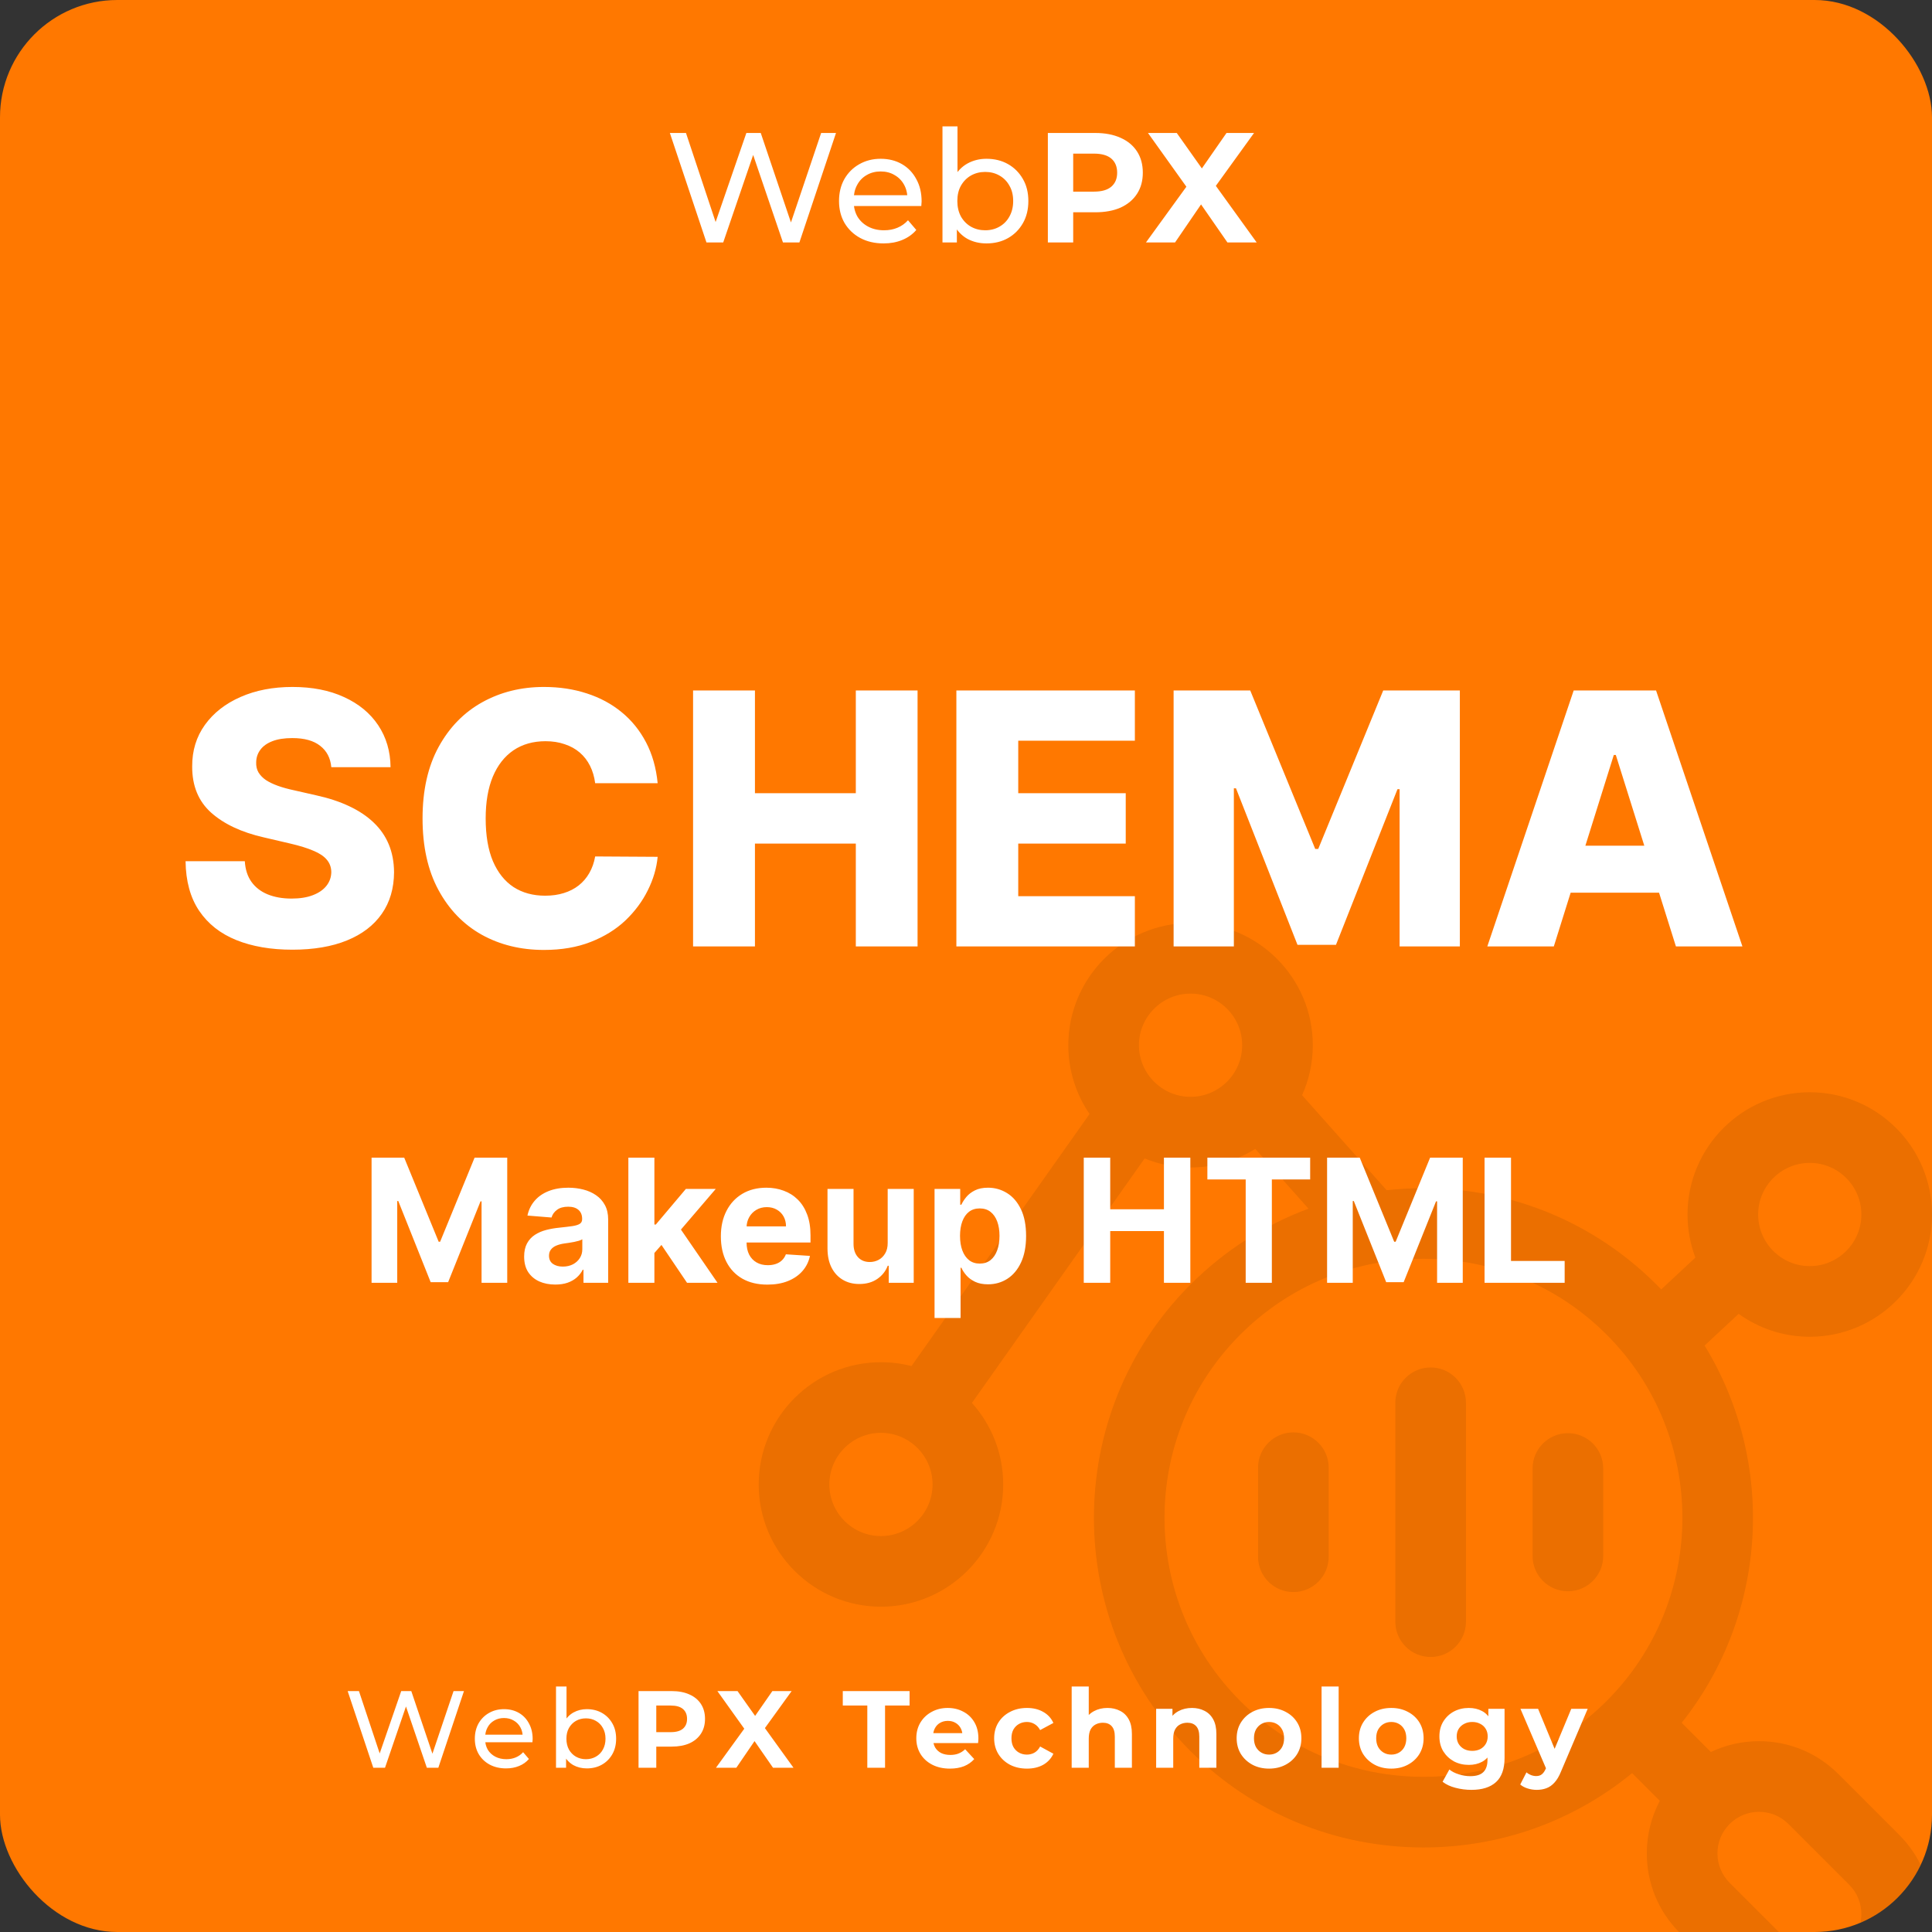
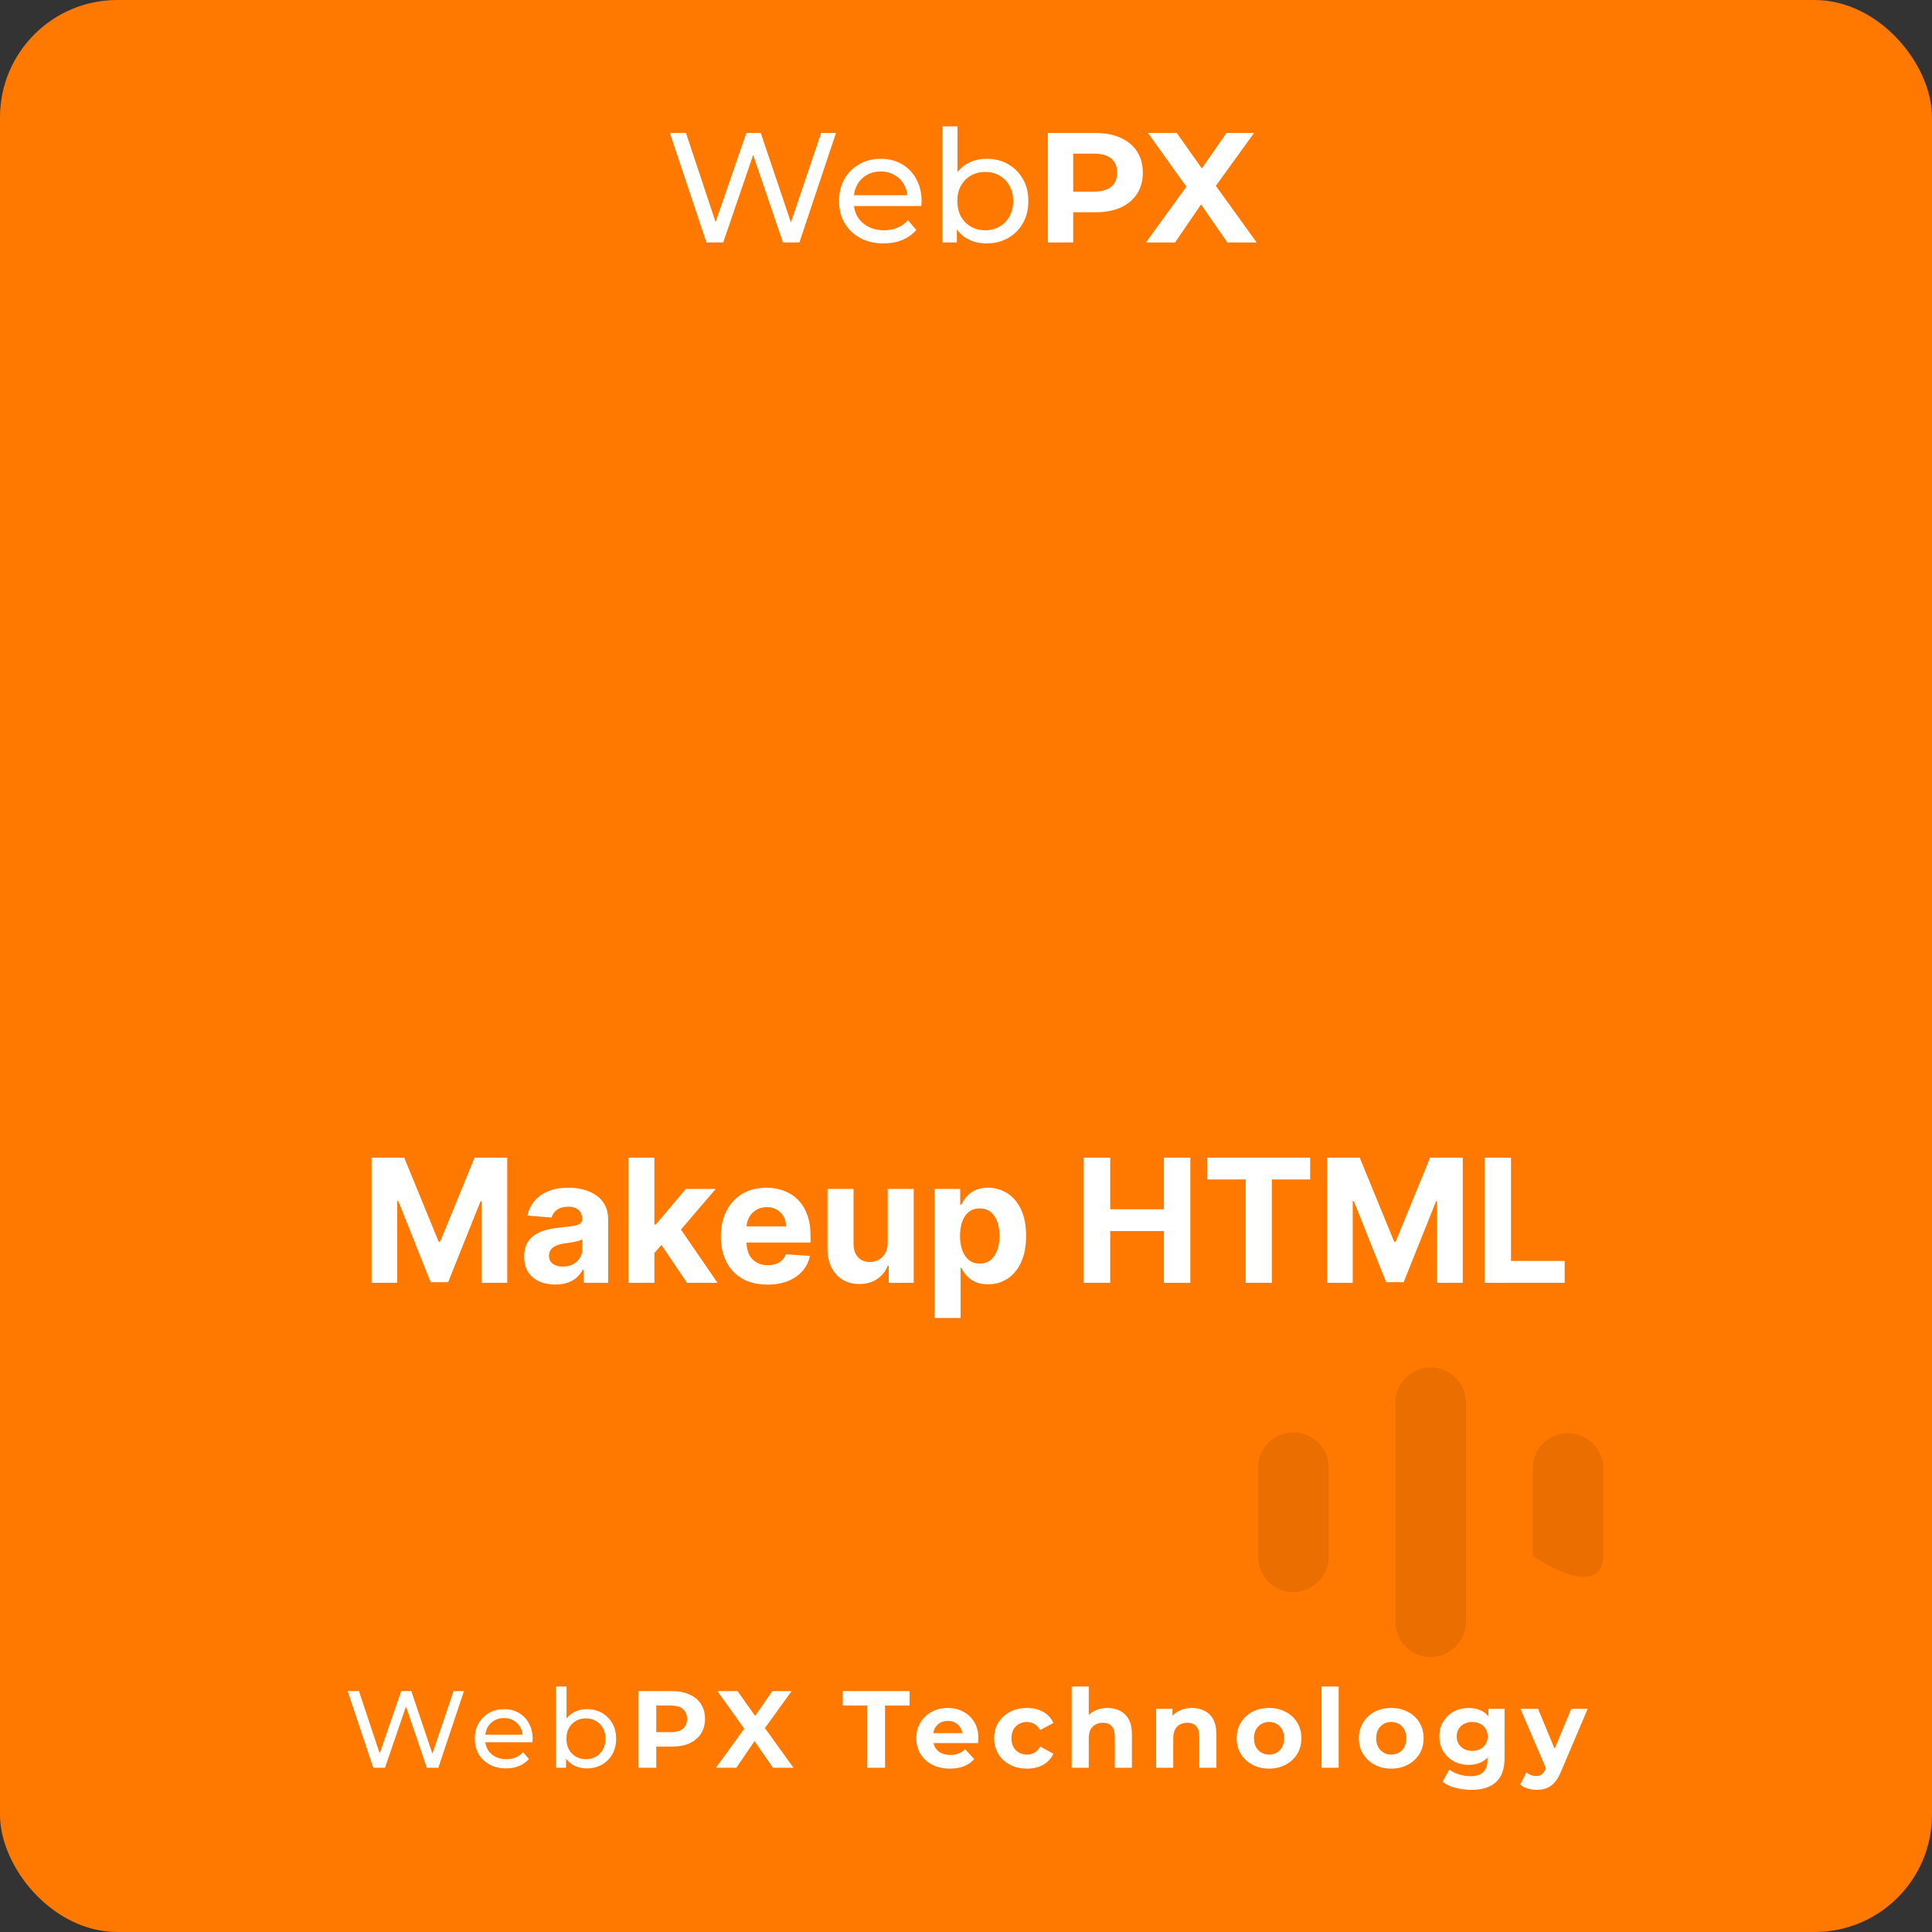
<svg xmlns="http://www.w3.org/2000/svg" width="247" height="247" viewBox="0 0 247 247" fill="none">
  <rect x="0" y="0" width="247" height="247" fill="#333333" stroke="none" />
  <g clip-path="url(#clip0_204_142)">
    <rect width="247" height="247" rx="15" fill="#FF7800" />
    <g opacity="0.2">
-       <path d="M236.413 248.479C235.41 249.483 234.075 250.036 232.654 250.036C231.234 250.036 229.899 249.483 228.893 248.476C226.409 245.994 223.611 243.196 221.128 240.712C220.123 239.706 219.569 238.371 219.569 236.951C219.569 235.547 220.109 234.228 221.089 233.23C221.102 233.217 221.115 233.204 221.128 233.191C222.132 232.187 223.467 231.634 224.887 231.634C226.308 231.634 227.643 232.187 228.646 233.191L228.649 233.193C231.132 235.675 233.93 238.473 236.414 240.958C237.419 241.963 237.972 243.299 237.972 244.718C237.972 246.138 237.419 247.473 236.413 248.479ZM158.564 217.468C145.65 204.554 145.65 183.541 158.564 170.627C164.815 164.376 173.132 160.933 181.984 160.933C190.836 160.933 199.154 164.376 205.405 170.627C218.319 183.541 218.319 204.554 205.405 217.468C199.154 223.719 190.836 227.162 181.984 227.162C173.132 227.162 164.815 223.719 158.564 217.468ZM152.209 140.226C148.57 140.226 145.61 137.266 145.61 133.627C145.61 129.988 148.57 127.028 152.209 127.028C155.848 127.028 158.808 129.988 158.808 133.627C158.808 137.266 155.848 140.226 152.209 140.226ZM112.627 196.381C108.988 196.381 106.028 193.421 106.028 189.782C106.028 186.143 108.988 183.183 112.627 183.183C116.266 183.183 119.227 186.143 119.227 189.782C119.227 193.421 116.266 196.381 112.627 196.381ZM231.373 148.67C235.012 148.67 237.972 151.63 237.972 155.269C237.972 158.91 235.012 161.871 231.373 161.871C227.734 161.871 224.773 158.91 224.773 155.269C224.773 151.63 227.734 148.67 231.373 148.67ZM235.032 226.809C232.323 224.099 228.72 222.607 224.887 222.607C222.722 222.607 220.63 223.084 218.731 223.988L214.996 220.253C226.078 206.313 227.055 186.925 217.925 172.025L222.279 167.968C224.843 169.81 227.982 170.899 231.373 170.899C239.989 170.899 247 163.888 247 155.269C247 146.653 239.989 139.642 231.373 139.642C222.756 139.642 215.745 146.653 215.745 155.269C215.745 157.208 216.103 159.065 216.751 160.779L212.381 164.851C212.185 164.648 211.989 164.444 211.788 164.244C203.832 156.288 193.248 151.906 181.984 151.906C180.4 151.906 178.83 151.995 177.278 152.167L166.464 140.019C167.343 138.066 167.836 135.904 167.836 133.627C167.836 125.01 160.826 118 152.209 118C143.592 118 136.582 125.01 136.582 133.627C136.582 136.886 137.586 139.913 139.298 142.42L116.531 174.649C115.283 174.327 113.975 174.155 112.627 174.155C104.01 174.155 97 181.165 97 189.782C97 198.399 104.01 205.409 112.627 205.409C121.244 205.409 128.255 198.399 128.255 189.782C128.255 185.78 126.74 182.126 124.257 179.358L146.336 148.104C148.15 148.843 150.132 149.254 152.209 149.254C155.246 149.254 158.08 148.38 160.481 146.876L167.292 154.526C161.68 156.606 156.536 159.888 152.18 164.244C135.747 180.678 135.747 207.417 152.18 223.851C160.136 231.808 170.721 236.19 181.984 236.19C191.829 236.19 201.155 232.841 208.661 226.685L212.206 230.23C211.119 232.275 210.541 234.568 210.541 236.951C210.541 240.782 212.033 244.384 214.743 247.094C217.228 249.58 220.027 252.379 222.51 254.861C225.219 257.571 228.822 259.063 232.654 259.063C236.487 259.063 240.09 257.571 242.799 254.861C245.508 252.15 247 248.548 247 244.718C247 240.888 245.508 237.286 242.799 234.576C240.315 232.09 237.516 229.292 235.032 226.809Z" fill="black" fill-opacity="0.4" />
-       <path d="M200.451 183.229C197.958 183.229 195.937 185.25 195.937 187.743V198.923C195.937 201.415 197.958 203.436 200.451 203.436C202.944 203.436 204.965 201.415 204.965 198.923V187.743C204.965 185.25 202.944 183.229 200.451 183.229Z" fill="black" fill-opacity="0.4" />
+       <path d="M200.451 183.229C197.958 183.229 195.937 185.25 195.937 187.743V198.923C202.944 203.436 204.965 201.415 204.965 198.923V187.743C204.965 185.25 202.944 183.229 200.451 183.229Z" fill="black" fill-opacity="0.4" />
      <path d="M165.354 183.127C162.861 183.127 160.84 185.148 160.84 187.641V199.024C160.84 201.517 162.861 203.538 165.354 203.538C167.847 203.538 169.868 201.517 169.868 199.024V187.641C169.868 185.148 167.847 183.127 165.354 183.127Z" fill="black" fill-opacity="0.4" />
      <path d="M182.902 174.827C180.409 174.827 178.388 176.848 178.388 179.341V207.323C178.388 209.816 180.409 211.837 182.902 211.837C185.395 211.837 187.416 209.816 187.416 207.323V179.341C187.416 176.848 185.395 174.827 182.902 174.827Z" fill="black" fill-opacity="0.4" />
    </g>
-     <path d="M42.356 98.085C42.25 96.913 41.776 96.002 40.934 95.352C40.103 94.691 38.915 94.361 37.371 94.361C36.348 94.361 35.496 94.494 34.814 94.761C34.132 95.027 33.621 95.394 33.28 95.863C32.939 96.321 32.763 96.849 32.752 97.445C32.731 97.935 32.827 98.367 33.04 98.74C33.264 99.113 33.583 99.443 33.999 99.731C34.425 100.007 34.936 100.252 35.533 100.466C36.129 100.679 36.801 100.865 37.546 101.025L40.359 101.664C41.978 102.016 43.406 102.484 44.642 103.07C45.888 103.656 46.932 104.354 47.774 105.164C48.626 105.973 49.27 106.906 49.707 107.96C50.144 109.015 50.368 110.197 50.378 111.508C50.368 113.575 49.846 115.348 48.812 116.829C47.779 118.31 46.293 119.445 44.354 120.233C42.426 121.021 40.098 121.415 37.371 121.415C34.633 121.415 32.246 121.005 30.212 120.185C28.177 119.365 26.595 118.118 25.465 116.446C24.336 114.773 23.756 112.658 23.724 110.102H31.298C31.362 111.156 31.644 112.035 32.145 112.738C32.646 113.441 33.333 113.974 34.206 114.336C35.091 114.699 36.114 114.88 37.275 114.88C38.34 114.88 39.246 114.736 39.991 114.448C40.748 114.161 41.328 113.761 41.733 113.25C42.138 112.738 42.346 112.152 42.356 111.492C42.346 110.874 42.154 110.347 41.781 109.91C41.408 109.462 40.833 109.079 40.055 108.759C39.288 108.429 38.308 108.125 37.115 107.848L33.695 107.049C30.861 106.4 28.629 105.35 27 103.901C25.369 102.442 24.56 100.471 24.57 97.989C24.56 95.965 25.103 94.191 26.201 92.667C27.298 91.144 28.816 89.956 30.755 89.104C32.694 88.251 34.904 87.825 37.386 87.825C39.922 87.825 42.122 88.257 43.986 89.12C45.861 89.972 47.316 91.171 48.349 92.715C49.382 94.26 49.91 96.05 49.931 98.085H42.356ZM84.08 100.13H76.09C75.984 99.31 75.765 98.569 75.435 97.909C75.105 97.248 74.668 96.684 74.125 96.215C73.582 95.746 72.937 95.389 72.191 95.144C71.456 94.888 70.641 94.761 69.746 94.761C68.159 94.761 66.79 95.15 65.639 95.927C64.499 96.705 63.621 97.829 63.003 99.299C62.395 100.769 62.092 102.548 62.092 104.636C62.092 106.81 62.401 108.631 63.019 110.102C63.647 111.561 64.526 112.664 65.655 113.409C66.795 114.145 68.143 114.512 69.698 114.512C70.572 114.512 71.366 114.4 72.079 114.176C72.804 113.953 73.438 113.628 73.981 113.202C74.535 112.765 74.988 112.238 75.339 111.62C75.701 110.991 75.952 110.283 76.09 109.494L84.08 109.542C83.942 110.991 83.521 112.419 82.818 113.825C82.126 115.231 81.172 116.515 79.958 117.676C78.743 118.827 77.262 119.743 75.515 120.425C73.779 121.107 71.786 121.447 69.538 121.447C66.577 121.447 63.924 120.798 61.58 119.498C59.247 118.187 57.404 116.281 56.051 113.777C54.698 111.273 54.022 108.227 54.022 104.636C54.022 101.036 54.709 97.983 56.083 95.48C57.458 92.976 59.317 91.075 61.66 89.775C64.004 88.475 66.63 87.825 69.538 87.825C71.52 87.825 73.353 88.102 75.036 88.656C76.719 89.2 78.2 89.999 79.478 91.053C80.757 92.097 81.795 93.381 82.594 94.904C83.393 96.428 83.889 98.17 84.08 100.13ZM88.607 121V88.273H96.517V101.408H109.413V88.273H117.307V121H109.413V107.848H96.517V121H88.607ZM122.269 121V88.273H145.089V94.697H130.179V101.408H143.922V107.848H130.179V114.576H145.089V121H122.269ZM150.042 88.273H159.838L168.148 108.536H168.531L176.841 88.273H186.637V121H178.934V100.897H178.663L170.801 120.792H165.879L158.016 100.785H157.745V121H150.042V88.273ZM198.65 121H190.148L201.191 88.273H211.722L222.764 121H214.262L206.576 96.519H206.32L198.65 121ZM197.515 108.12H215.285V114.129H197.515V108.12Z" fill="white" />
    <path d="M47.504 148H51.676L56.082 158.75H56.27L60.676 148H64.848V164H61.566V153.586H61.434L57.293 163.922H55.059L50.918 153.547H50.785V164H47.504V148ZM70.994 164.227C70.228 164.227 69.546 164.094 68.947 163.828C68.348 163.557 67.874 163.159 67.525 162.633C67.182 162.102 67.01 161.44 67.01 160.648C67.01 159.982 67.132 159.422 67.377 158.969C67.622 158.516 67.955 158.151 68.377 157.875C68.799 157.599 69.278 157.391 69.814 157.25C70.356 157.109 70.924 157.01 71.518 156.953C72.216 156.88 72.778 156.812 73.205 156.75C73.632 156.682 73.942 156.583 74.135 156.453C74.328 156.323 74.424 156.13 74.424 155.875V155.828C74.424 155.333 74.268 154.951 73.955 154.68C73.648 154.409 73.21 154.273 72.643 154.273C72.044 154.273 71.567 154.406 71.213 154.672C70.859 154.932 70.624 155.26 70.51 155.656L67.432 155.406C67.588 154.677 67.895 154.047 68.353 153.516C68.812 152.979 69.403 152.568 70.127 152.281C70.856 151.99 71.7 151.844 72.658 151.844C73.325 151.844 73.963 151.922 74.572 152.078C75.187 152.234 75.731 152.477 76.205 152.805C76.684 153.133 77.062 153.555 77.338 154.07C77.614 154.581 77.752 155.193 77.752 155.906V164H74.596V162.336H74.502C74.309 162.711 74.051 163.042 73.728 163.328C73.406 163.609 73.018 163.831 72.564 163.992C72.111 164.148 71.588 164.227 70.994 164.227ZM71.947 161.93C72.437 161.93 72.869 161.833 73.244 161.641C73.619 161.443 73.913 161.177 74.127 160.844C74.341 160.51 74.447 160.133 74.447 159.711V158.438C74.343 158.505 74.2 158.568 74.018 158.625C73.841 158.677 73.64 158.727 73.416 158.773C73.192 158.815 72.968 158.854 72.744 158.891C72.52 158.922 72.317 158.951 72.135 158.977C71.744 159.034 71.403 159.125 71.111 159.25C70.82 159.375 70.593 159.544 70.432 159.758C70.27 159.966 70.189 160.227 70.189 160.539C70.189 160.992 70.353 161.339 70.682 161.578C71.015 161.812 71.437 161.93 71.947 161.93ZM83.35 160.547L83.357 156.555H83.842L87.686 152H91.506L86.342 158.031H85.553L83.35 160.547ZM80.334 164V148H83.662V164H80.334ZM87.834 164L84.303 158.773L86.522 156.422L91.732 164H87.834ZM98.113 164.234C96.879 164.234 95.816 163.984 94.926 163.484C94.04 162.979 93.358 162.266 92.879 161.344C92.4 160.417 92.16 159.32 92.16 158.055C92.16 156.82 92.4 155.737 92.879 154.805C93.358 153.872 94.033 153.146 94.902 152.625C95.777 152.104 96.803 151.844 97.981 151.844C98.772 151.844 99.509 151.971 100.191 152.227C100.879 152.477 101.478 152.854 101.988 153.359C102.504 153.865 102.905 154.5 103.191 155.266C103.478 156.026 103.621 156.917 103.621 157.937V158.852H93.488V156.789H100.488C100.488 156.31 100.384 155.885 100.176 155.516C99.967 155.146 99.678 154.857 99.309 154.648C98.944 154.435 98.519 154.328 98.035 154.328C97.53 154.328 97.082 154.445 96.691 154.68C96.306 154.909 96.004 155.219 95.785 155.609C95.566 155.995 95.454 156.424 95.449 156.898V158.859C95.449 159.453 95.559 159.966 95.777 160.398C96.001 160.831 96.316 161.164 96.723 161.398C97.129 161.633 97.611 161.75 98.168 161.75C98.538 161.75 98.876 161.698 99.184 161.594C99.491 161.49 99.754 161.333 99.973 161.125C100.191 160.917 100.358 160.661 100.473 160.359L103.551 160.562C103.395 161.302 103.074 161.948 102.59 162.5C102.111 163.047 101.491 163.474 100.73 163.781C99.975 164.083 99.103 164.234 98.113 164.234ZM113.488 158.891V152H116.816V164H113.621V161.82H113.496C113.225 162.523 112.775 163.089 112.145 163.516C111.52 163.943 110.757 164.156 109.855 164.156C109.053 164.156 108.348 163.974 107.738 163.609C107.129 163.245 106.652 162.727 106.309 162.055C105.97 161.383 105.798 160.578 105.793 159.641V152H109.121V159.047C109.126 159.755 109.316 160.315 109.691 160.727C110.066 161.138 110.569 161.344 111.199 161.344C111.6 161.344 111.975 161.253 112.324 161.07C112.673 160.883 112.954 160.607 113.168 160.242C113.387 159.878 113.493 159.427 113.488 158.891ZM119.479 168.5V152H122.76V154.016H122.908C123.054 153.693 123.265 153.365 123.541 153.031C123.822 152.693 124.187 152.411 124.635 152.188C125.088 151.958 125.65 151.844 126.322 151.844C127.197 151.844 128.005 152.073 128.744 152.531C129.484 152.984 130.075 153.669 130.518 154.586C130.96 155.497 131.182 156.641 131.182 158.016C131.182 159.354 130.965 160.484 130.533 161.406C130.106 162.323 129.523 163.018 128.783 163.492C128.049 163.961 127.226 164.195 126.314 164.195C125.669 164.195 125.119 164.089 124.666 163.875C124.218 163.661 123.851 163.393 123.564 163.07C123.278 162.742 123.059 162.411 122.908 162.078H122.807V168.5H119.479ZM122.736 158C122.736 158.714 122.835 159.336 123.033 159.867C123.231 160.398 123.518 160.812 123.893 161.109C124.268 161.401 124.723 161.547 125.26 161.547C125.801 161.547 126.26 161.398 126.635 161.102C127.01 160.799 127.294 160.383 127.486 159.852C127.684 159.315 127.783 158.698 127.783 158C127.783 157.307 127.687 156.698 127.494 156.172C127.301 155.646 127.018 155.234 126.643 154.937C126.268 154.641 125.807 154.492 125.26 154.492C124.718 154.492 124.26 154.635 123.885 154.922C123.515 155.208 123.231 155.615 123.033 156.141C122.835 156.667 122.736 157.286 122.736 158ZM138.555 164V148H141.938V154.602H148.805V148H152.18V164H148.805V157.391H141.938V164H138.555ZM154.359 150.789V148H167.5V150.789H162.602V164H159.258V150.789H154.359ZM169.664 148H173.836L178.242 158.75H178.43L182.836 148H187.008V164H183.727V153.586H183.594L179.453 163.922H177.219L173.078 153.547H172.945V164H169.664V148ZM189.795 164V148H193.178V161.211H200.037V164H189.795Z" fill="white" />
    <path d="M90.32 31L85.64 17H87.7L92 29.92H90.96L95.42 17H97.26L101.62 29.92H100.62L104.98 17H106.88L102.2 31H100.1L96.02 19.02H96.56L92.46 31H90.32ZM112.966 31.12C111.832 31.12 110.832 30.887 109.966 30.42C109.112 29.953 108.446 29.313 107.966 28.5C107.499 27.687 107.266 26.753 107.266 25.7C107.266 24.647 107.492 23.713 107.946 22.9C108.412 22.087 109.046 21.453 109.846 21C110.659 20.533 111.572 20.3 112.586 20.3C113.612 20.3 114.519 20.527 115.306 20.98C116.092 21.433 116.706 22.073 117.146 22.9C117.599 23.713 117.826 24.667 117.826 25.76C117.826 25.84 117.819 25.933 117.806 26.04C117.806 26.147 117.799 26.247 117.786 26.34H108.766V24.96H116.786L116.006 25.44C116.019 24.76 115.879 24.153 115.586 23.62C115.292 23.087 114.886 22.673 114.366 22.38C113.859 22.073 113.266 21.92 112.586 21.92C111.919 21.92 111.326 22.073 110.806 22.38C110.286 22.673 109.879 23.093 109.586 23.64C109.292 24.173 109.146 24.787 109.146 25.48V25.8C109.146 26.507 109.306 27.14 109.626 27.7C109.959 28.247 110.419 28.673 111.006 28.98C111.592 29.287 112.266 29.44 113.026 29.44C113.652 29.44 114.219 29.333 114.726 29.12C115.246 28.907 115.699 28.587 116.086 28.16L117.146 29.4C116.666 29.96 116.066 30.387 115.346 30.68C114.639 30.973 113.846 31.12 112.966 31.12ZM126.112 31.12C125.205 31.12 124.385 30.92 123.652 30.52C122.932 30.107 122.359 29.5 121.932 28.7C121.519 27.9 121.312 26.9 121.312 25.7C121.312 24.5 121.525 23.5 121.952 22.7C122.392 21.9 122.972 21.3 123.692 20.9C124.425 20.5 125.232 20.3 126.112 20.3C127.152 20.3 128.072 20.527 128.872 20.98C129.672 21.433 130.305 22.067 130.772 22.88C131.239 23.68 131.472 24.62 131.472 25.7C131.472 26.78 131.239 27.727 130.772 28.54C130.305 29.353 129.672 29.987 128.872 30.44C128.072 30.893 127.152 31.12 126.112 31.12ZM120.492 31V16.16H122.412V23.22L122.212 25.68L122.332 28.14V31H120.492ZM125.952 29.44C126.632 29.44 127.239 29.287 127.772 28.98C128.319 28.673 128.745 28.24 129.052 27.68C129.372 27.107 129.532 26.447 129.532 25.7C129.532 24.94 129.372 24.287 129.052 23.74C128.745 23.18 128.319 22.747 127.772 22.44C127.239 22.133 126.632 21.98 125.952 21.98C125.285 21.98 124.679 22.133 124.132 22.44C123.599 22.747 123.172 23.18 122.852 23.74C122.545 24.287 122.392 24.94 122.392 25.7C122.392 26.447 122.545 27.107 122.852 27.68C123.172 28.24 123.599 28.673 124.132 28.98C124.679 29.287 125.285 29.44 125.952 29.44ZM133.965 31V17H140.025C141.278 17 142.358 17.207 143.265 17.62C144.171 18.02 144.871 18.6 145.365 19.36C145.858 20.12 146.105 21.027 146.105 22.08C146.105 23.12 145.858 24.02 145.365 24.78C144.871 25.54 144.171 26.127 143.265 26.54C142.358 26.94 141.278 27.14 140.025 27.14H135.765L137.205 25.68V31H133.965ZM137.205 26.04L135.765 24.5H139.845C140.845 24.5 141.591 24.287 142.085 23.86C142.578 23.433 142.825 22.84 142.825 22.08C142.825 21.307 142.578 20.707 142.085 20.28C141.591 19.853 140.845 19.64 139.845 19.64H135.765L137.205 18.1V26.04ZM146.505 31L152.525 22.7V25.06L146.765 17H150.445L154.425 22.62L152.885 22.64L156.805 17H160.325L154.605 24.92V22.6L160.665 31H156.925L152.805 25.06H154.285L150.225 31H146.505Z" fill="white" />
    <path d="M47.724 226L44.448 216.2H45.89L48.9 225.244H48.172L51.294 216.2H52.582L55.634 225.244H54.934L57.986 216.2H59.316L56.04 226H54.57L51.714 217.614H52.092L49.222 226H47.724ZM64.696 226.084C63.903 226.084 63.203 225.921 62.596 225.594C61.999 225.267 61.532 224.819 61.196 224.25C60.869 223.681 60.706 223.027 60.706 222.29C60.706 221.553 60.865 220.899 61.182 220.33C61.509 219.761 61.952 219.317 62.512 219C63.081 218.673 63.721 218.51 64.43 218.51C65.149 218.51 65.783 218.669 66.334 218.986C66.885 219.303 67.314 219.751 67.622 220.33C67.939 220.899 68.098 221.567 68.098 222.332C68.098 222.388 68.093 222.453 68.084 222.528C68.084 222.603 68.079 222.673 68.07 222.738H61.756V221.772H67.37L66.824 222.108C66.833 221.632 66.735 221.207 66.53 220.834C66.325 220.461 66.04 220.171 65.676 219.966C65.321 219.751 64.906 219.644 64.43 219.644C63.963 219.644 63.548 219.751 63.184 219.966C62.82 220.171 62.535 220.465 62.33 220.848C62.125 221.221 62.022 221.651 62.022 222.136V222.36C62.022 222.855 62.134 223.298 62.358 223.69C62.591 224.073 62.913 224.371 63.324 224.586C63.735 224.801 64.206 224.908 64.738 224.908C65.177 224.908 65.573 224.833 65.928 224.684C66.292 224.535 66.609 224.311 66.88 224.012L67.622 224.88C67.286 225.272 66.866 225.571 66.362 225.776C65.867 225.981 65.312 226.084 64.696 226.084ZM75.018 226.084C74.384 226.084 73.81 225.944 73.296 225.664C72.792 225.375 72.391 224.95 72.092 224.39C71.803 223.83 71.658 223.13 71.658 222.29C71.658 221.45 71.808 220.75 72.106 220.19C72.414 219.63 72.82 219.21 73.324 218.93C73.838 218.65 74.402 218.51 75.018 218.51C75.746 218.51 76.39 218.669 76.95 218.986C77.51 219.303 77.954 219.747 78.28 220.316C78.607 220.876 78.77 221.534 78.77 222.29C78.77 223.046 78.607 223.709 78.28 224.278C77.954 224.847 77.51 225.291 76.95 225.608C76.39 225.925 75.746 226.084 75.018 226.084ZM71.084 226V215.612H72.428V220.554L72.288 222.276L72.372 223.998V226H71.084ZM74.906 224.908C75.382 224.908 75.807 224.801 76.18 224.586C76.563 224.371 76.862 224.068 77.076 223.676C77.3 223.275 77.412 222.813 77.412 222.29C77.412 221.758 77.3 221.301 77.076 220.918C76.862 220.526 76.563 220.223 76.18 220.008C75.807 219.793 75.382 219.686 74.906 219.686C74.44 219.686 74.015 219.793 73.632 220.008C73.259 220.223 72.96 220.526 72.736 220.918C72.522 221.301 72.414 221.758 72.414 222.29C72.414 222.813 72.522 223.275 72.736 223.676C72.96 224.068 73.259 224.371 73.632 224.586C74.015 224.801 74.44 224.908 74.906 224.908ZM81.635 226V216.2H85.877C86.755 216.2 87.511 216.345 88.145 216.634C88.78 216.914 89.27 217.32 89.615 217.852C89.961 218.384 90.133 219.019 90.133 219.756C90.133 220.484 89.961 221.114 89.615 221.646C89.27 222.178 88.78 222.589 88.145 222.878C87.511 223.158 86.755 223.298 85.877 223.298H82.895L83.903 222.276V226H81.635ZM83.903 222.528L82.895 221.45H85.751C86.451 221.45 86.974 221.301 87.319 221.002C87.665 220.703 87.837 220.288 87.837 219.756C87.837 219.215 87.665 218.795 87.319 218.496C86.974 218.197 86.451 218.048 85.751 218.048H82.895L83.903 216.97V222.528ZM91.534 226L95.748 220.19V221.842L91.716 216.2H94.292L97.078 220.134L96 220.148L98.744 216.2H101.208L97.204 221.744V220.12L101.446 226H98.828L95.944 221.842H96.98L94.138 226H91.534ZM110.883 226V218.048H107.747V216.2H116.287V218.048H113.151V226H110.883ZM121.445 226.112C120.587 226.112 119.831 225.944 119.177 225.608C118.533 225.272 118.034 224.815 117.679 224.236C117.325 223.648 117.147 222.981 117.147 222.234C117.147 221.478 117.32 220.811 117.665 220.232C118.02 219.644 118.501 219.187 119.107 218.86C119.714 218.524 120.4 218.356 121.165 218.356C121.903 218.356 122.565 218.515 123.153 218.832C123.751 219.14 124.222 219.588 124.567 220.176C124.913 220.755 125.085 221.45 125.085 222.262C125.085 222.346 125.081 222.444 125.071 222.556C125.062 222.659 125.053 222.757 125.043 222.85H118.925V221.576H123.895L123.055 221.954C123.055 221.562 122.976 221.221 122.817 220.932C122.659 220.643 122.439 220.419 122.159 220.26C121.879 220.092 121.553 220.008 121.179 220.008C120.806 220.008 120.475 220.092 120.185 220.26C119.905 220.419 119.686 220.647 119.527 220.946C119.369 221.235 119.289 221.581 119.289 221.982V222.318C119.289 222.729 119.378 223.093 119.555 223.41C119.742 223.718 119.999 223.956 120.325 224.124C120.661 224.283 121.053 224.362 121.501 224.362C121.903 224.362 122.253 224.301 122.551 224.18C122.859 224.059 123.139 223.877 123.391 223.634L124.553 224.894C124.208 225.286 123.774 225.589 123.251 225.804C122.729 226.009 122.127 226.112 121.445 226.112ZM131.299 226.112C130.487 226.112 129.764 225.949 129.129 225.622C128.495 225.286 127.995 224.824 127.631 224.236C127.277 223.648 127.099 222.981 127.099 222.234C127.099 221.478 127.277 220.811 127.631 220.232C127.995 219.644 128.495 219.187 129.129 218.86C129.764 218.524 130.487 218.356 131.299 218.356C132.093 218.356 132.783 218.524 133.371 218.86C133.959 219.187 134.393 219.658 134.673 220.274L132.979 221.184C132.783 220.829 132.536 220.568 132.237 220.4C131.948 220.232 131.631 220.148 131.285 220.148C130.912 220.148 130.576 220.232 130.277 220.4C129.979 220.568 129.741 220.806 129.563 221.114C129.395 221.422 129.311 221.795 129.311 222.234C129.311 222.673 129.395 223.046 129.563 223.354C129.741 223.662 129.979 223.9 130.277 224.068C130.576 224.236 130.912 224.32 131.285 224.32C131.631 224.32 131.948 224.241 132.237 224.082C132.536 223.914 132.783 223.648 132.979 223.284L134.673 224.208C134.393 224.815 133.959 225.286 133.371 225.622C132.783 225.949 132.093 226.112 131.299 226.112ZM141.588 218.356C142.185 218.356 142.717 218.477 143.184 218.72C143.66 218.953 144.033 219.317 144.304 219.812C144.575 220.297 144.71 220.923 144.71 221.688V226H142.526V222.024C142.526 221.417 142.391 220.969 142.12 220.68C141.859 220.391 141.485 220.246 141 220.246C140.655 220.246 140.342 220.321 140.062 220.47C139.791 220.61 139.577 220.829 139.418 221.128C139.269 221.427 139.194 221.809 139.194 222.276V226H137.01V215.612H139.194V220.554L138.704 219.924C138.975 219.42 139.362 219.033 139.866 218.762C140.37 218.491 140.944 218.356 141.588 218.356ZM152.388 218.356C152.985 218.356 153.517 218.477 153.984 218.72C154.46 218.953 154.833 219.317 155.104 219.812C155.374 220.297 155.51 220.923 155.51 221.688V226H153.326V222.024C153.326 221.417 153.19 220.969 152.92 220.68C152.658 220.391 152.285 220.246 151.8 220.246C151.454 220.246 151.142 220.321 150.862 220.47C150.591 220.61 150.376 220.829 150.218 221.128C150.068 221.427 149.994 221.809 149.994 222.276V226H147.81V218.468H149.896V220.554L149.504 219.924C149.774 219.42 150.162 219.033 150.666 218.762C151.17 218.491 151.744 218.356 152.388 218.356ZM162.248 226.112C161.445 226.112 160.731 225.944 160.106 225.608C159.49 225.272 159 224.815 158.636 224.236C158.281 223.648 158.104 222.981 158.104 222.234C158.104 221.478 158.281 220.811 158.636 220.232C159 219.644 159.49 219.187 160.106 218.86C160.731 218.524 161.445 218.356 162.248 218.356C163.041 218.356 163.751 218.524 164.376 218.86C165.001 219.187 165.491 219.639 165.846 220.218C166.201 220.797 166.378 221.469 166.378 222.234C166.378 222.981 166.201 223.648 165.846 224.236C165.491 224.815 165.001 225.272 164.376 225.608C163.751 225.944 163.041 226.112 162.248 226.112ZM162.248 224.32C162.612 224.32 162.939 224.236 163.228 224.068C163.517 223.9 163.746 223.662 163.914 223.354C164.082 223.037 164.166 222.663 164.166 222.234C164.166 221.795 164.082 221.422 163.914 221.114C163.746 220.806 163.517 220.568 163.228 220.4C162.939 220.232 162.612 220.148 162.248 220.148C161.884 220.148 161.557 220.232 161.268 220.4C160.979 220.568 160.745 220.806 160.568 221.114C160.4 221.422 160.316 221.795 160.316 222.234C160.316 222.663 160.4 223.037 160.568 223.354C160.745 223.662 160.979 223.9 161.268 224.068C161.557 224.236 161.884 224.32 162.248 224.32ZM168.958 226V215.612H171.142V226H168.958ZM177.873 226.112C177.07 226.112 176.356 225.944 175.731 225.608C175.115 225.272 174.625 224.815 174.261 224.236C173.906 223.648 173.729 222.981 173.729 222.234C173.729 221.478 173.906 220.811 174.261 220.232C174.625 219.644 175.115 219.187 175.731 218.86C176.356 218.524 177.07 218.356 177.873 218.356C178.666 218.356 179.375 218.524 180.001 218.86C180.626 219.187 181.116 219.639 181.471 220.218C181.825 220.797 182.003 221.469 182.003 222.234C182.003 222.981 181.825 223.648 181.471 224.236C181.116 224.815 180.626 225.272 180.001 225.608C179.375 225.944 178.666 226.112 177.873 226.112ZM177.873 224.32C178.237 224.32 178.563 224.236 178.853 224.068C179.142 223.9 179.371 223.662 179.539 223.354C179.707 223.037 179.791 222.663 179.791 222.234C179.791 221.795 179.707 221.422 179.539 221.114C179.371 220.806 179.142 220.568 178.853 220.4C178.563 220.232 178.237 220.148 177.873 220.148C177.509 220.148 177.182 220.232 176.893 220.4C176.603 220.568 176.37 220.806 176.193 221.114C176.025 221.422 175.941 221.795 175.941 222.234C175.941 222.663 176.025 223.037 176.193 223.354C176.37 223.662 176.603 223.9 176.893 224.068C177.182 224.236 177.509 224.32 177.873 224.32ZM188.125 228.828C187.415 228.828 186.729 228.739 186.067 228.562C185.413 228.394 184.867 228.137 184.429 227.792L185.297 226.224C185.614 226.485 186.015 226.691 186.501 226.84C186.995 226.999 187.481 227.078 187.957 227.078C188.731 227.078 189.291 226.905 189.637 226.56C189.991 226.215 190.169 225.701 190.169 225.02V223.886L190.309 221.996L190.281 220.092V218.468H192.353V224.74C192.353 226.14 191.989 227.171 191.261 227.834C190.533 228.497 189.487 228.828 188.125 228.828ZM187.789 225.636C187.089 225.636 186.454 225.487 185.885 225.188C185.325 224.88 184.872 224.455 184.527 223.914C184.191 223.363 184.023 222.724 184.023 221.996C184.023 221.259 184.191 220.619 184.527 220.078C184.872 219.527 185.325 219.103 185.885 218.804C186.454 218.505 187.089 218.356 187.789 218.356C188.423 218.356 188.983 218.487 189.469 218.748C189.954 219 190.332 219.397 190.603 219.938C190.873 220.47 191.009 221.156 191.009 221.996C191.009 222.827 190.873 223.513 190.603 224.054C190.332 224.586 189.954 224.983 189.469 225.244C188.983 225.505 188.423 225.636 187.789 225.636ZM188.223 223.844C188.605 223.844 188.946 223.769 189.245 223.62C189.543 223.461 189.777 223.242 189.945 222.962C190.113 222.682 190.197 222.36 190.197 221.996C190.197 221.623 190.113 221.301 189.945 221.03C189.777 220.75 189.543 220.535 189.245 220.386C188.946 220.227 188.605 220.148 188.223 220.148C187.84 220.148 187.499 220.227 187.201 220.386C186.902 220.535 186.664 220.75 186.487 221.03C186.319 221.301 186.235 221.623 186.235 221.996C186.235 222.36 186.319 222.682 186.487 222.962C186.664 223.242 186.902 223.461 187.201 223.62C187.499 223.769 187.84 223.844 188.223 223.844ZM196.457 228.828C196.065 228.828 195.678 228.767 195.295 228.646C194.913 228.525 194.6 228.357 194.357 228.142L195.155 226.588C195.323 226.737 195.515 226.854 195.729 226.938C195.953 227.022 196.173 227.064 196.387 227.064C196.695 227.064 196.938 226.989 197.115 226.84C197.302 226.7 197.47 226.462 197.619 226.126L198.011 225.202L198.179 224.964L200.881 218.468H202.981L199.579 226.462C199.337 227.069 199.057 227.545 198.739 227.89C198.431 228.235 198.086 228.478 197.703 228.618C197.33 228.758 196.915 228.828 196.457 228.828ZM197.745 226.294L194.385 218.468H196.639L199.243 224.768L197.745 226.294Z" fill="white" />
  </g>
  <defs>
    <clipPath id="clip0_204_142">
      <rect width="247" height="247" rx="15" fill="white" />
    </clipPath>
  </defs>
</svg>